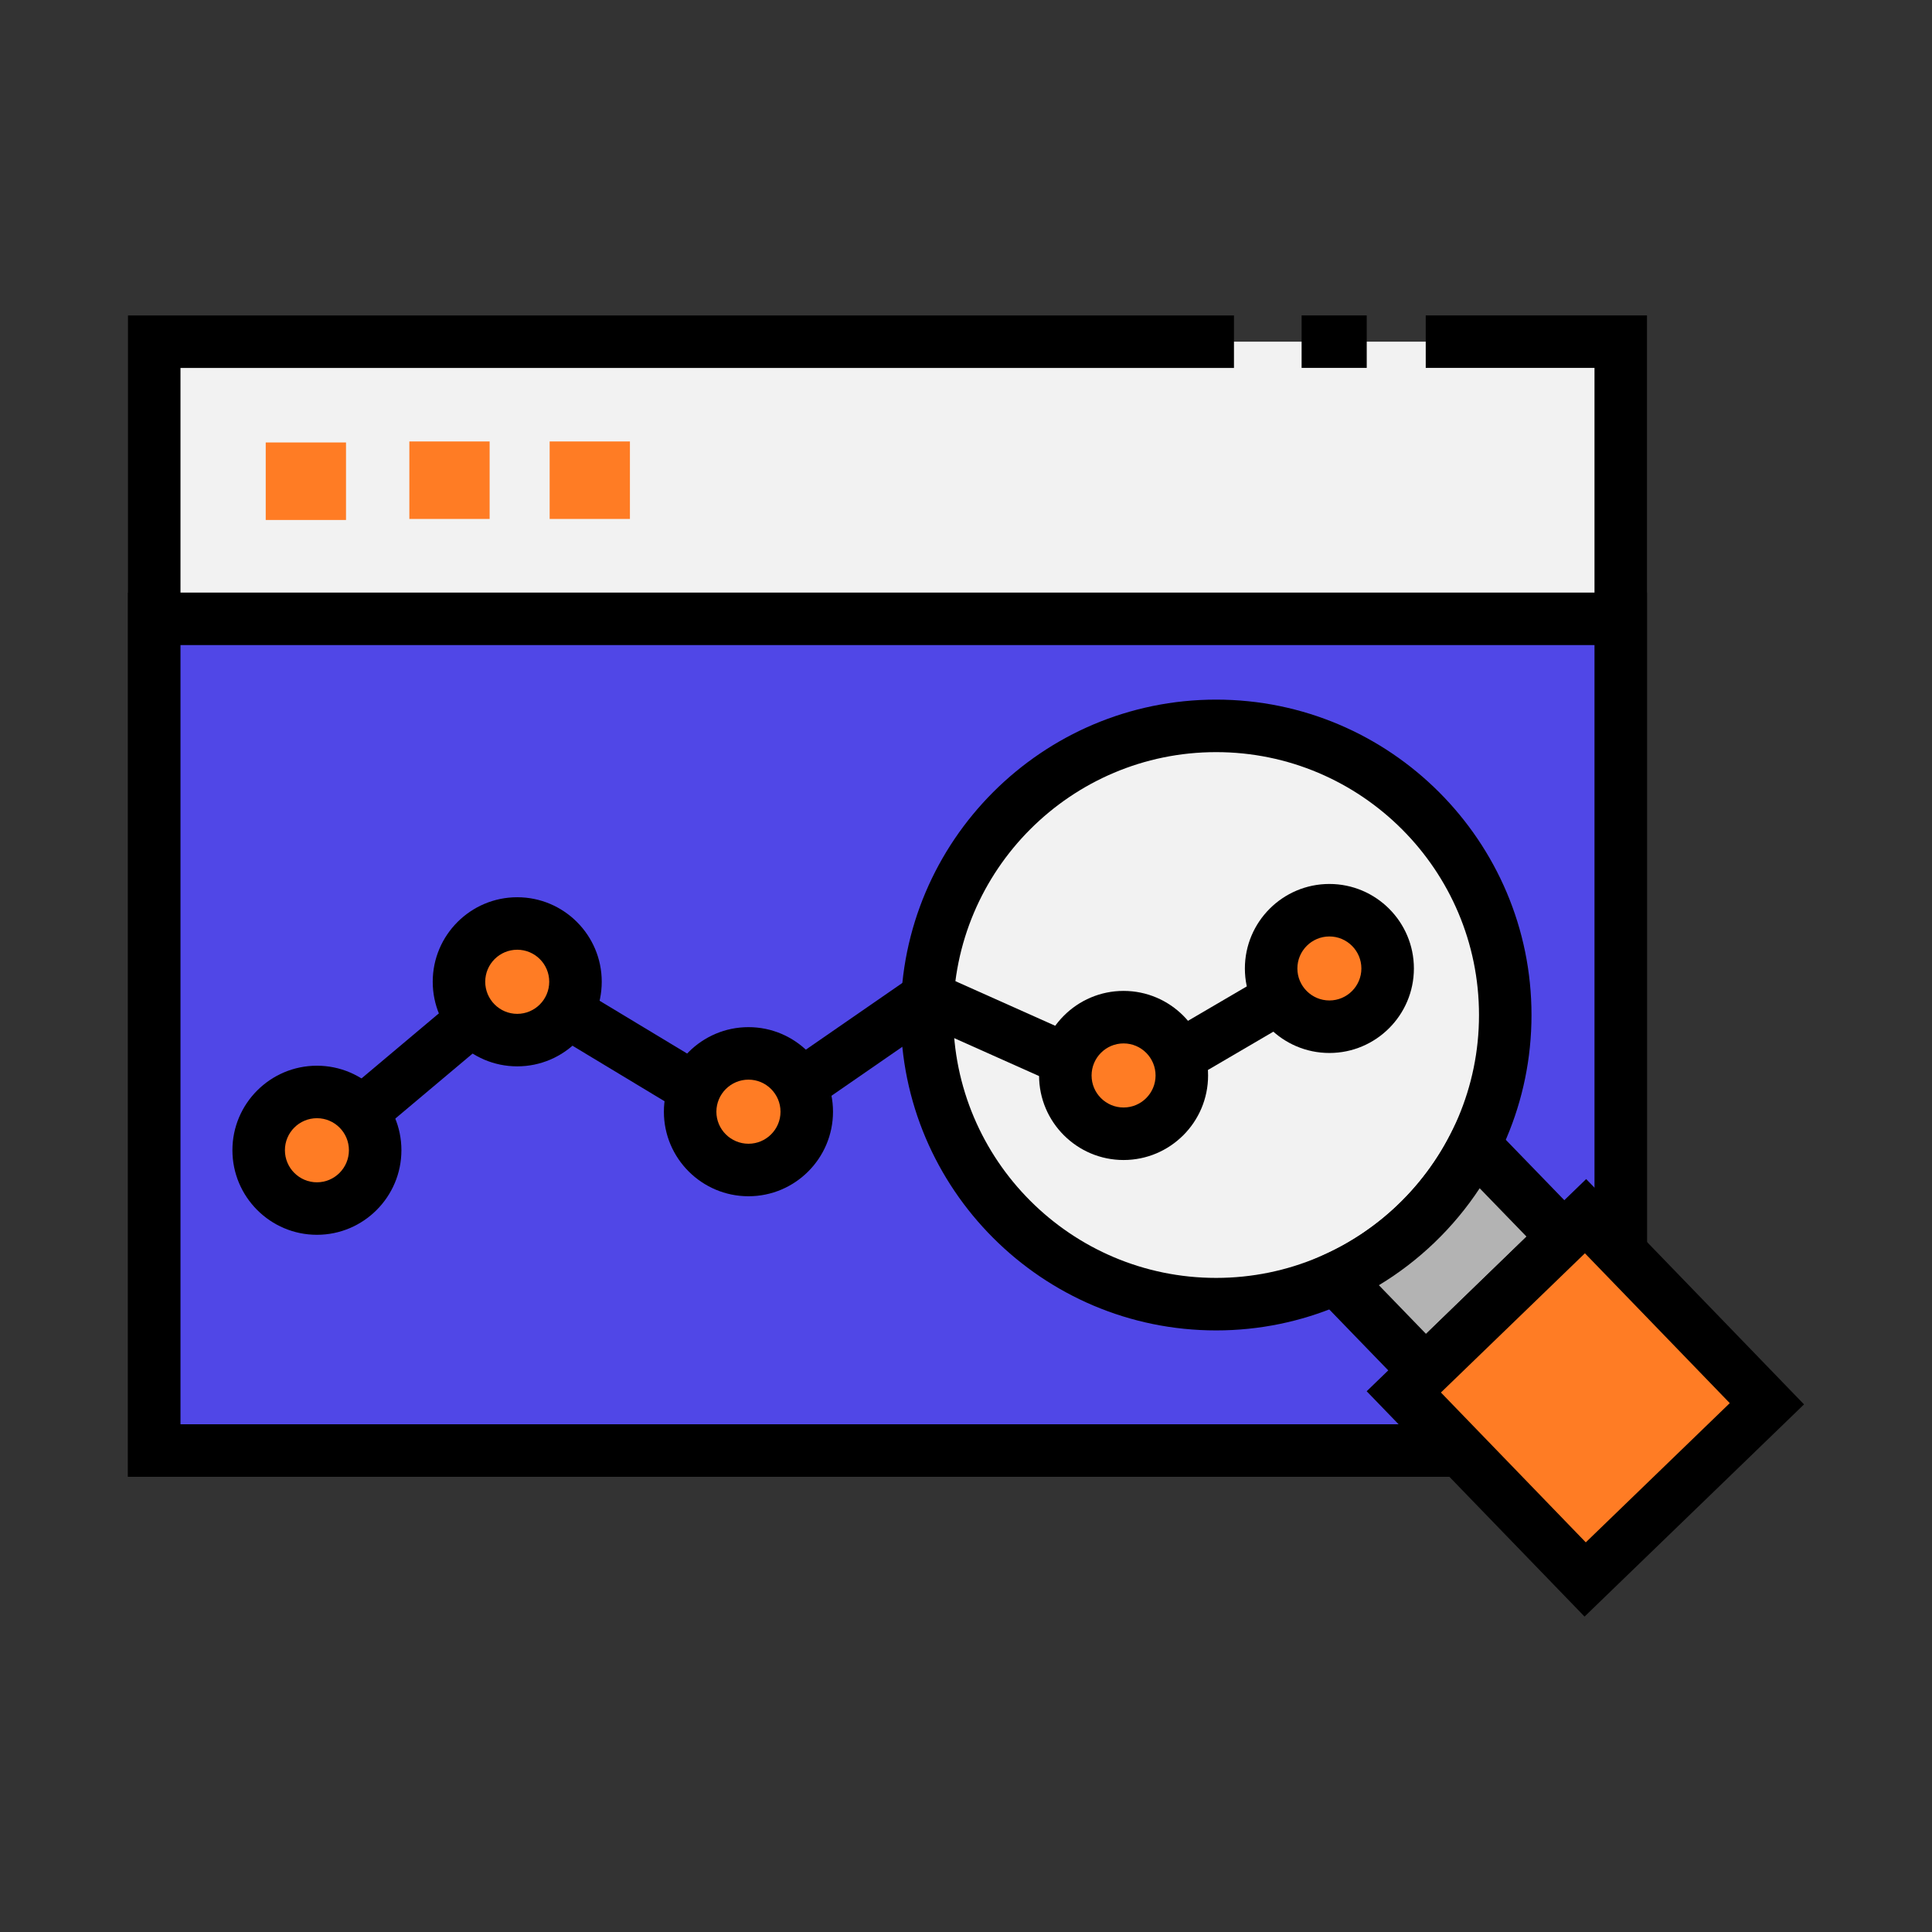
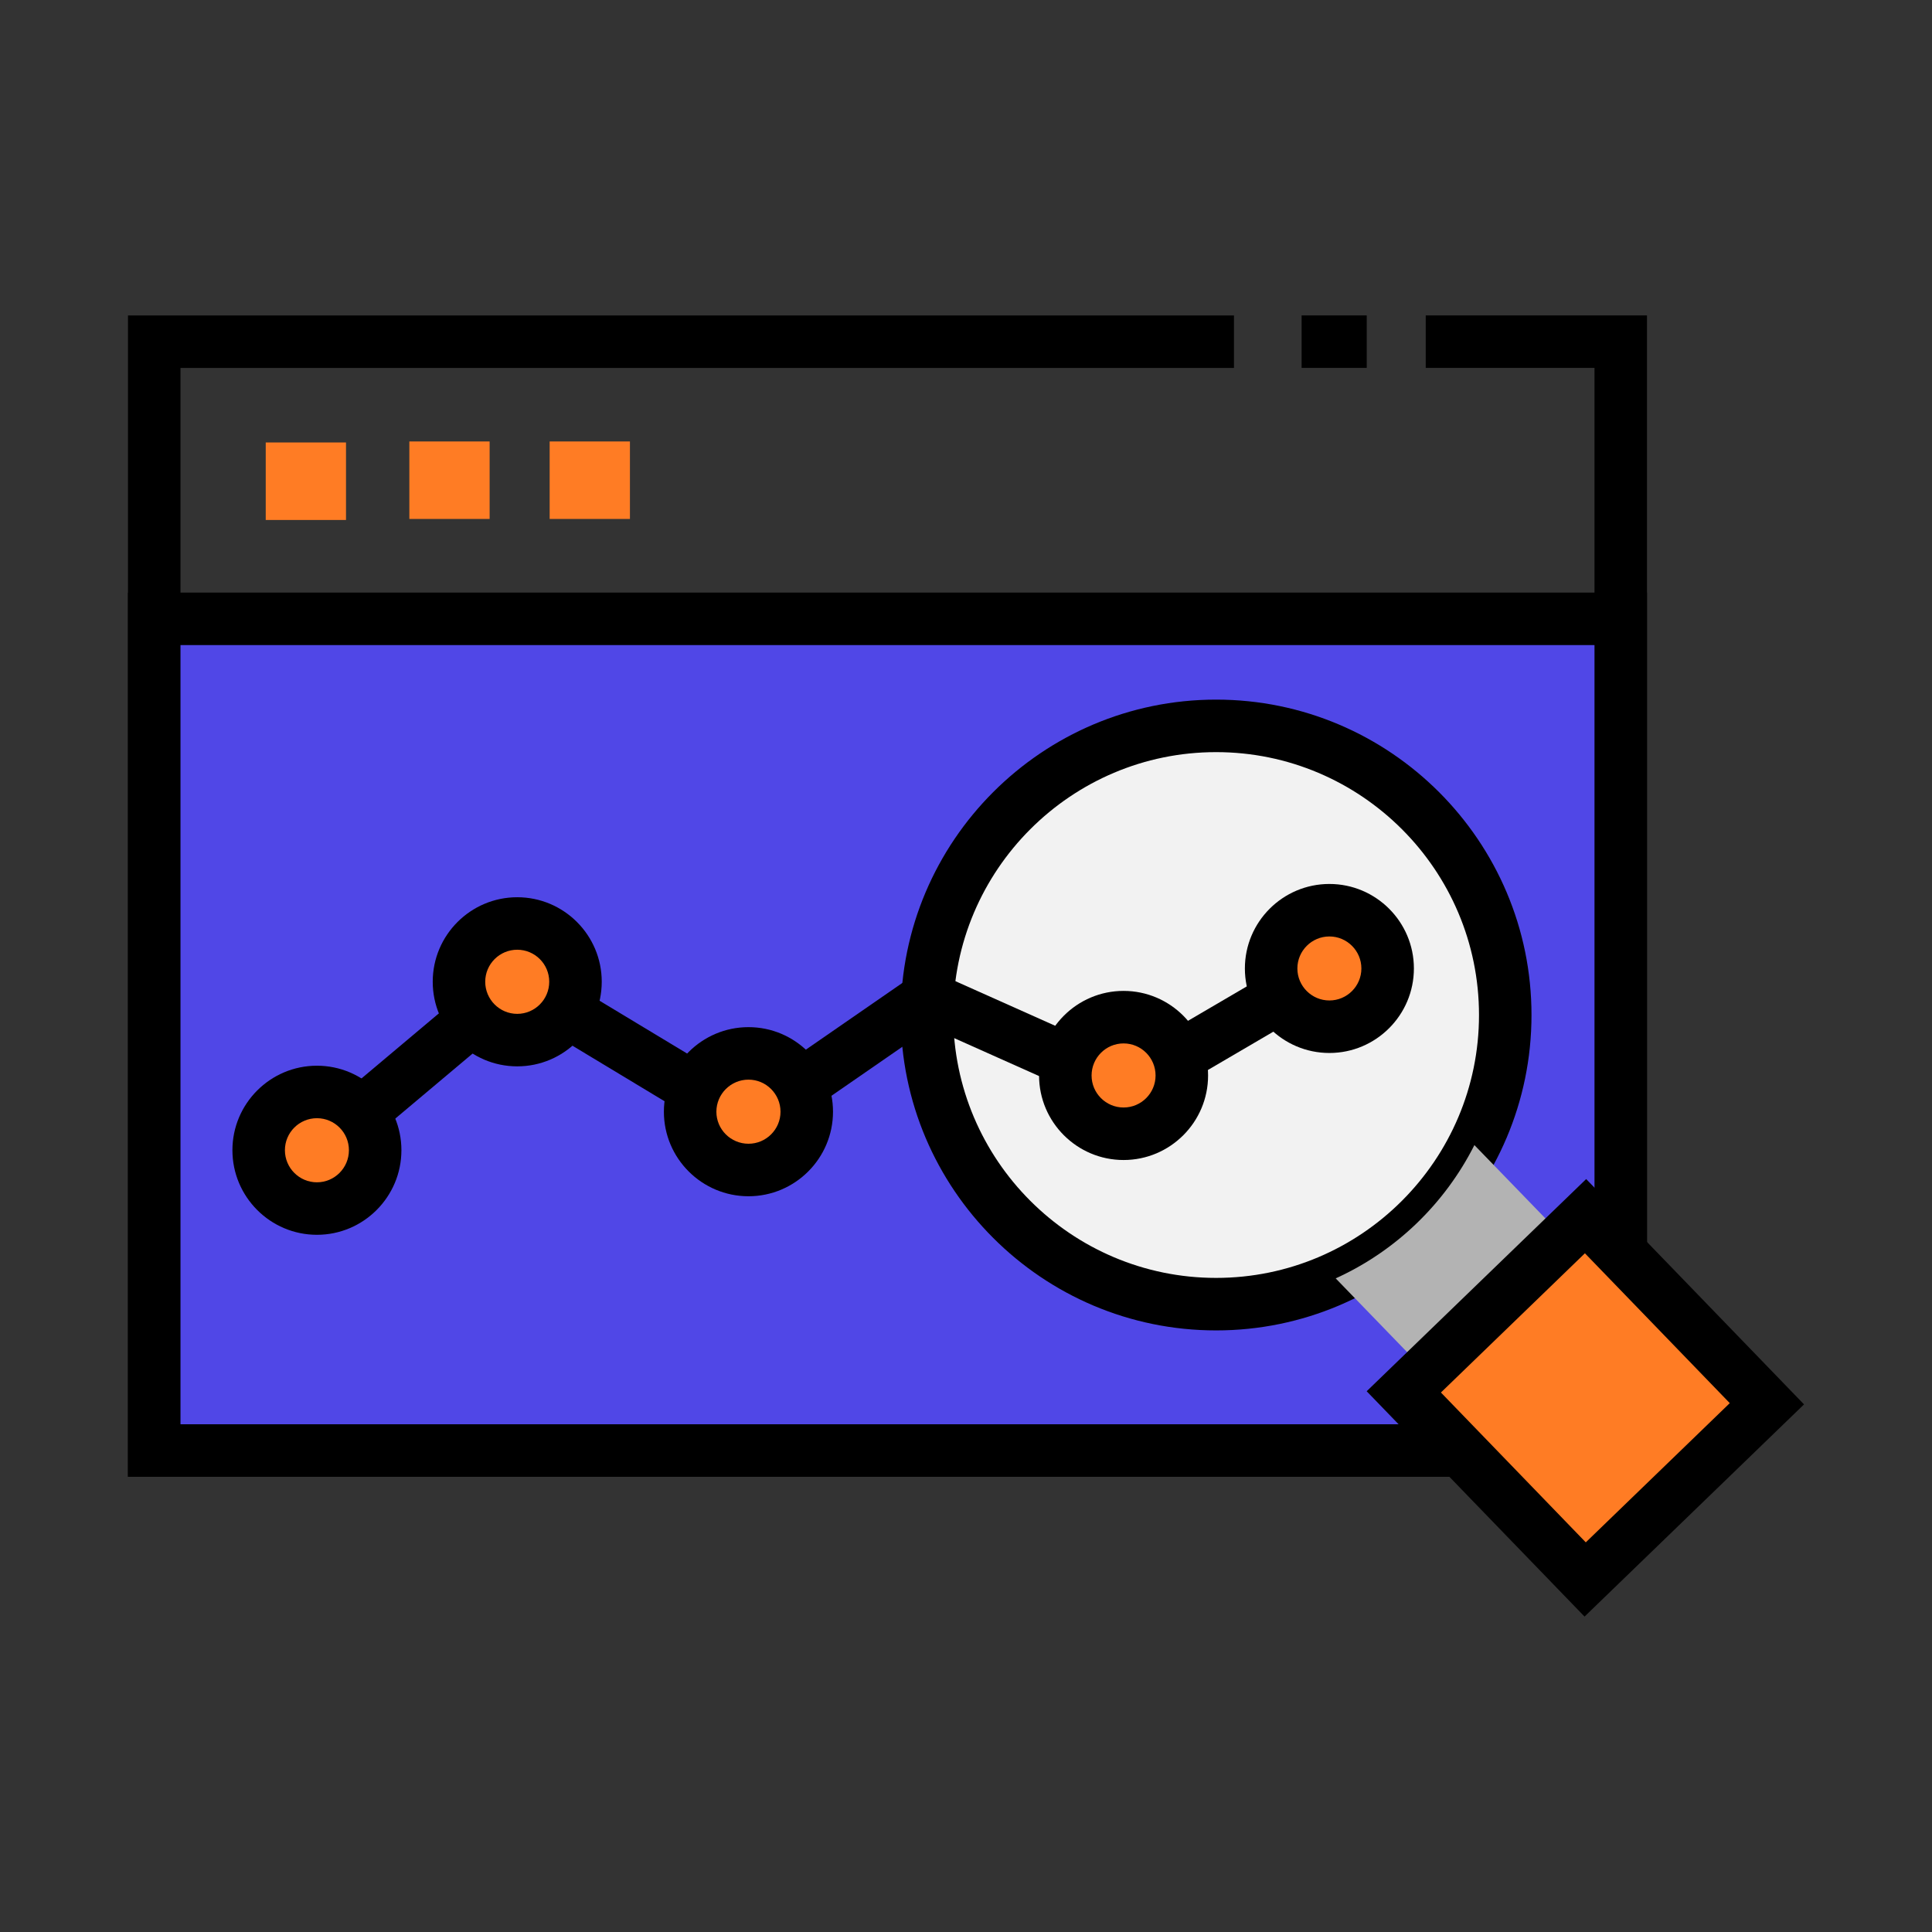
<svg xmlns="http://www.w3.org/2000/svg" viewBox="0 0 100 100" enable-background="new 0 0 100 100" id="Layer_1" version="1.1" xml:space="preserve" fill="#000000">
  <rect x="0" y="0" width="100" height="100" fill="#333333" stroke="none" />
  <g id="SVGRepo_bgCarrier" stroke-width="0" />
  <g id="SVGRepo_tracerCarrier" stroke-linecap="round" stroke-linejoin="round" />
  <g id="SVGRepo_iconCarrier">
    <g>
      <g>
-         <rect clip-rule="evenodd" fill="#F2F2F2" fill-rule="evenodd" height="57.394" width="75.907" x="7.982" y="17.685" />
-       </g>
+         </g>
      <g>
        <path d="M85.248,76.437H6.624v-60.11H63.87v2.717H9.342V73.72h73.189V19.043h-8.735v-2.717h11.452V76.437z M70.742,19.043h-3.371 v-2.717h3.371V19.043z" />
      </g>
      <g>
        <rect clip-rule="evenodd" fill="#5047E7" fill-rule="evenodd" height="43.048" width="75.907" x="7.982" y="32.03" />
        <path d="M85.248,76.437H6.624V30.672h78.624V76.437z M9.342,73.72h73.189V33.389H9.342V73.72z" />
      </g>
      <g>
        <rect clip-rule="evenodd" fill="#FF7C24" fill-rule="evenodd" height="4.012" width="4.155" x="13.754" y="22.902" />
      </g>
      <g>
        <rect clip-rule="evenodd" fill="#FF7C24" fill-rule="evenodd" height="4.011" width="4.155" x="21.188" y="22.85" />
      </g>
      <g>
        <rect clip-rule="evenodd" fill="#FF7C24" fill-rule="evenodd" height="4.011" width="4.155" x="28.45" y="22.85" />
      </g>
      <g>
        <path clip-rule="evenodd" d="M62.946,37.57c8.267,0,14.966,6.699,14.966,14.967 c0,8.267-6.699,14.966-14.966,14.966S47.98,60.804,47.98,52.537C47.98,44.27,54.68,37.57,62.946,37.57L62.946,37.57z" fill="#F2F2F2" fill-rule="evenodd" />
        <path d="M62.946,68.862c-9.002,0-16.324-7.323-16.324-16.325c0-9.001,7.322-16.325,16.324-16.325 c9.001,0,16.324,7.324,16.324,16.325C79.271,61.539,71.947,68.862,62.946,68.862z M62.946,38.93 c-7.503,0-13.607,6.104-13.607,13.607c0,7.504,6.104,13.607,13.607,13.607s13.607-6.104,13.607-13.607 C76.554,45.034,70.449,38.93,62.946,38.93z" />
      </g>
      <g>
        <path clip-rule="evenodd" d="M76.315,59.27l4.617,4.767l-7.151,6.93l-4.646-4.799 C72.242,64.758,74.781,62.31,76.315,59.27L76.315,59.27z" fill="#B3B3B3" fill-rule="evenodd" />
-         <path d="M73.75,72.888l-6.932-7.162l1.756-0.796c2.813-1.276,5.132-3.503,6.528-6.271l0.86-1.705l6.891,7.113L73.75,72.888z M71.371,66.522l2.44,2.521l5.2-5.038l-2.423-2.501C75.245,63.544,73.456,65.264,71.371,66.522z" />
      </g>
      <g>
        <rect clip-rule="evenodd" fill="#FF7C24" fill-rule="evenodd" height="13.084" transform="matrix(-0.695 -0.719 0.719 -0.695 87.078 181.635)" width="13.506" x="75.305" y="65.809" />
        <path d="M82.016,83.674L70.739,72.011L82.1,61.028l11.276,11.663L82.016,83.674z M74.582,72.076l7.498,7.756l7.453-7.206 l-7.498-7.756L74.582,72.076z" />
      </g>
      <g>
        <polygon points="17.278,60.574 15.529,58.495 26.642,49.15 38.692,56.417 47.865,50.076 58.266,54.725 68.122,48.955 69.495,51.3 58.433,57.775 48.153,53.181 38.792,59.651 26.902,52.48 " />
      </g>
      <g>
        <path clip-rule="evenodd" d="M26.772,47.8c1.664,0,3.015,1.352,3.015,3.016 c0,1.669-1.351,3.02-3.015,3.02c-1.669,0-3.016-1.351-3.016-3.02C23.757,49.151,25.104,47.8,26.772,47.8L26.772,47.8z" fill="#FF7C24" fill-rule="evenodd" />
        <path d="M26.772,55.194c-2.412,0-4.374-1.965-4.374-4.379c0-2.412,1.962-4.374,4.374-4.374s4.374,1.962,4.374,4.374 C31.146,53.229,29.185,55.194,26.772,55.194z M26.772,49.158c-0.914,0-1.657,0.743-1.657,1.657c0,0.916,0.743,1.662,1.657,1.662 c0.913,0,1.656-0.746,1.656-1.662C28.429,49.901,27.686,49.158,26.772,49.158z" />
      </g>
      <g>
        <path clip-rule="evenodd" d="M38.742,54.523c1.664,0,3.015,1.352,3.015,3.021 c0,1.664-1.351,3.015-3.015,3.015c-1.669,0-3.021-1.351-3.021-3.015C35.722,55.875,37.073,54.523,38.742,54.523L38.742,54.523z" fill="#FF7C24" fill-rule="evenodd" />
        <path d="M38.742,61.918c-2.414,0-4.379-1.963-4.379-4.374c0-2.415,1.965-4.379,4.379-4.379c2.411,0,4.374,1.964,4.374,4.379 C43.116,59.955,41.153,61.918,38.742,61.918z M38.742,55.882c-0.916,0-1.662,0.745-1.662,1.662c0,0.913,0.746,1.656,1.662,1.656 c0.913,0,1.657-0.743,1.657-1.656C40.399,56.627,39.655,55.882,38.742,55.882z" />
      </g>
      <g>
        <path clip-rule="evenodd" d="M58.156,52.647c1.669,0,3.016,1.352,3.016,3.021 c0,1.664-1.347,3.016-3.016,3.016c-1.664,0-3.015-1.352-3.015-3.016C55.142,53.999,56.492,52.647,58.156,52.647L58.156,52.647z" fill="#FF7C24" fill-rule="evenodd" />
        <path d="M58.156,60.042c-2.411,0-4.374-1.962-4.374-4.374c0-2.414,1.963-4.379,4.374-4.379c2.412,0,4.374,1.965,4.374,4.379 C62.53,58.08,60.568,60.042,58.156,60.042z M58.156,54.007c-0.913,0-1.656,0.745-1.656,1.661c0,0.914,0.743,1.656,1.656,1.656 c0.914,0,1.656-0.742,1.656-1.656C59.813,54.752,59.07,54.007,58.156,54.007z" />
      </g>
      <g>
        <path clip-rule="evenodd" d="M68.809,47.112c1.664,0,3.016,1.347,3.016,3.016 c0,1.664-1.352,3.015-3.016,3.015s-3.016-1.351-3.016-3.015C65.793,48.459,67.145,47.112,68.809,47.112L68.809,47.112z" fill="#FF7C24" fill-rule="evenodd" />
        <path d="M68.809,54.502c-2.412,0-4.374-1.962-4.374-4.374s1.962-4.374,4.374-4.374s4.374,1.962,4.374,4.374 S71.221,54.502,68.809,54.502z M68.809,48.471c-0.913,0-1.657,0.743-1.657,1.657c0,0.913,0.744,1.656,1.657,1.656 s1.656-0.743,1.656-1.656C70.465,49.214,69.722,48.471,68.809,48.471z" />
      </g>
      <g>
        <path clip-rule="evenodd" d="M16.404,56.519c1.663,0,3.015,1.352,3.015,3.016 c0,1.669-1.352,3.021-3.015,3.021c-1.664,0-3.016-1.352-3.016-3.021C13.389,57.87,14.74,56.519,16.404,56.519L16.404,56.519z" fill="#FF7C24" fill-rule="evenodd" />
        <path d="M16.404,63.913c-2.412,0-4.374-1.964-4.374-4.379c0-2.411,1.962-4.373,4.374-4.373c2.411,0,4.373,1.962,4.373,4.373 C20.777,61.949,18.815,63.913,16.404,63.913z M16.404,57.878c-0.914,0-1.657,0.743-1.657,1.656c0,0.917,0.743,1.662,1.657,1.662 c0.913,0,1.656-0.745,1.656-1.662C18.061,58.621,17.317,57.878,16.404,57.878z" />
      </g>
    </g>
  </g>
</svg>